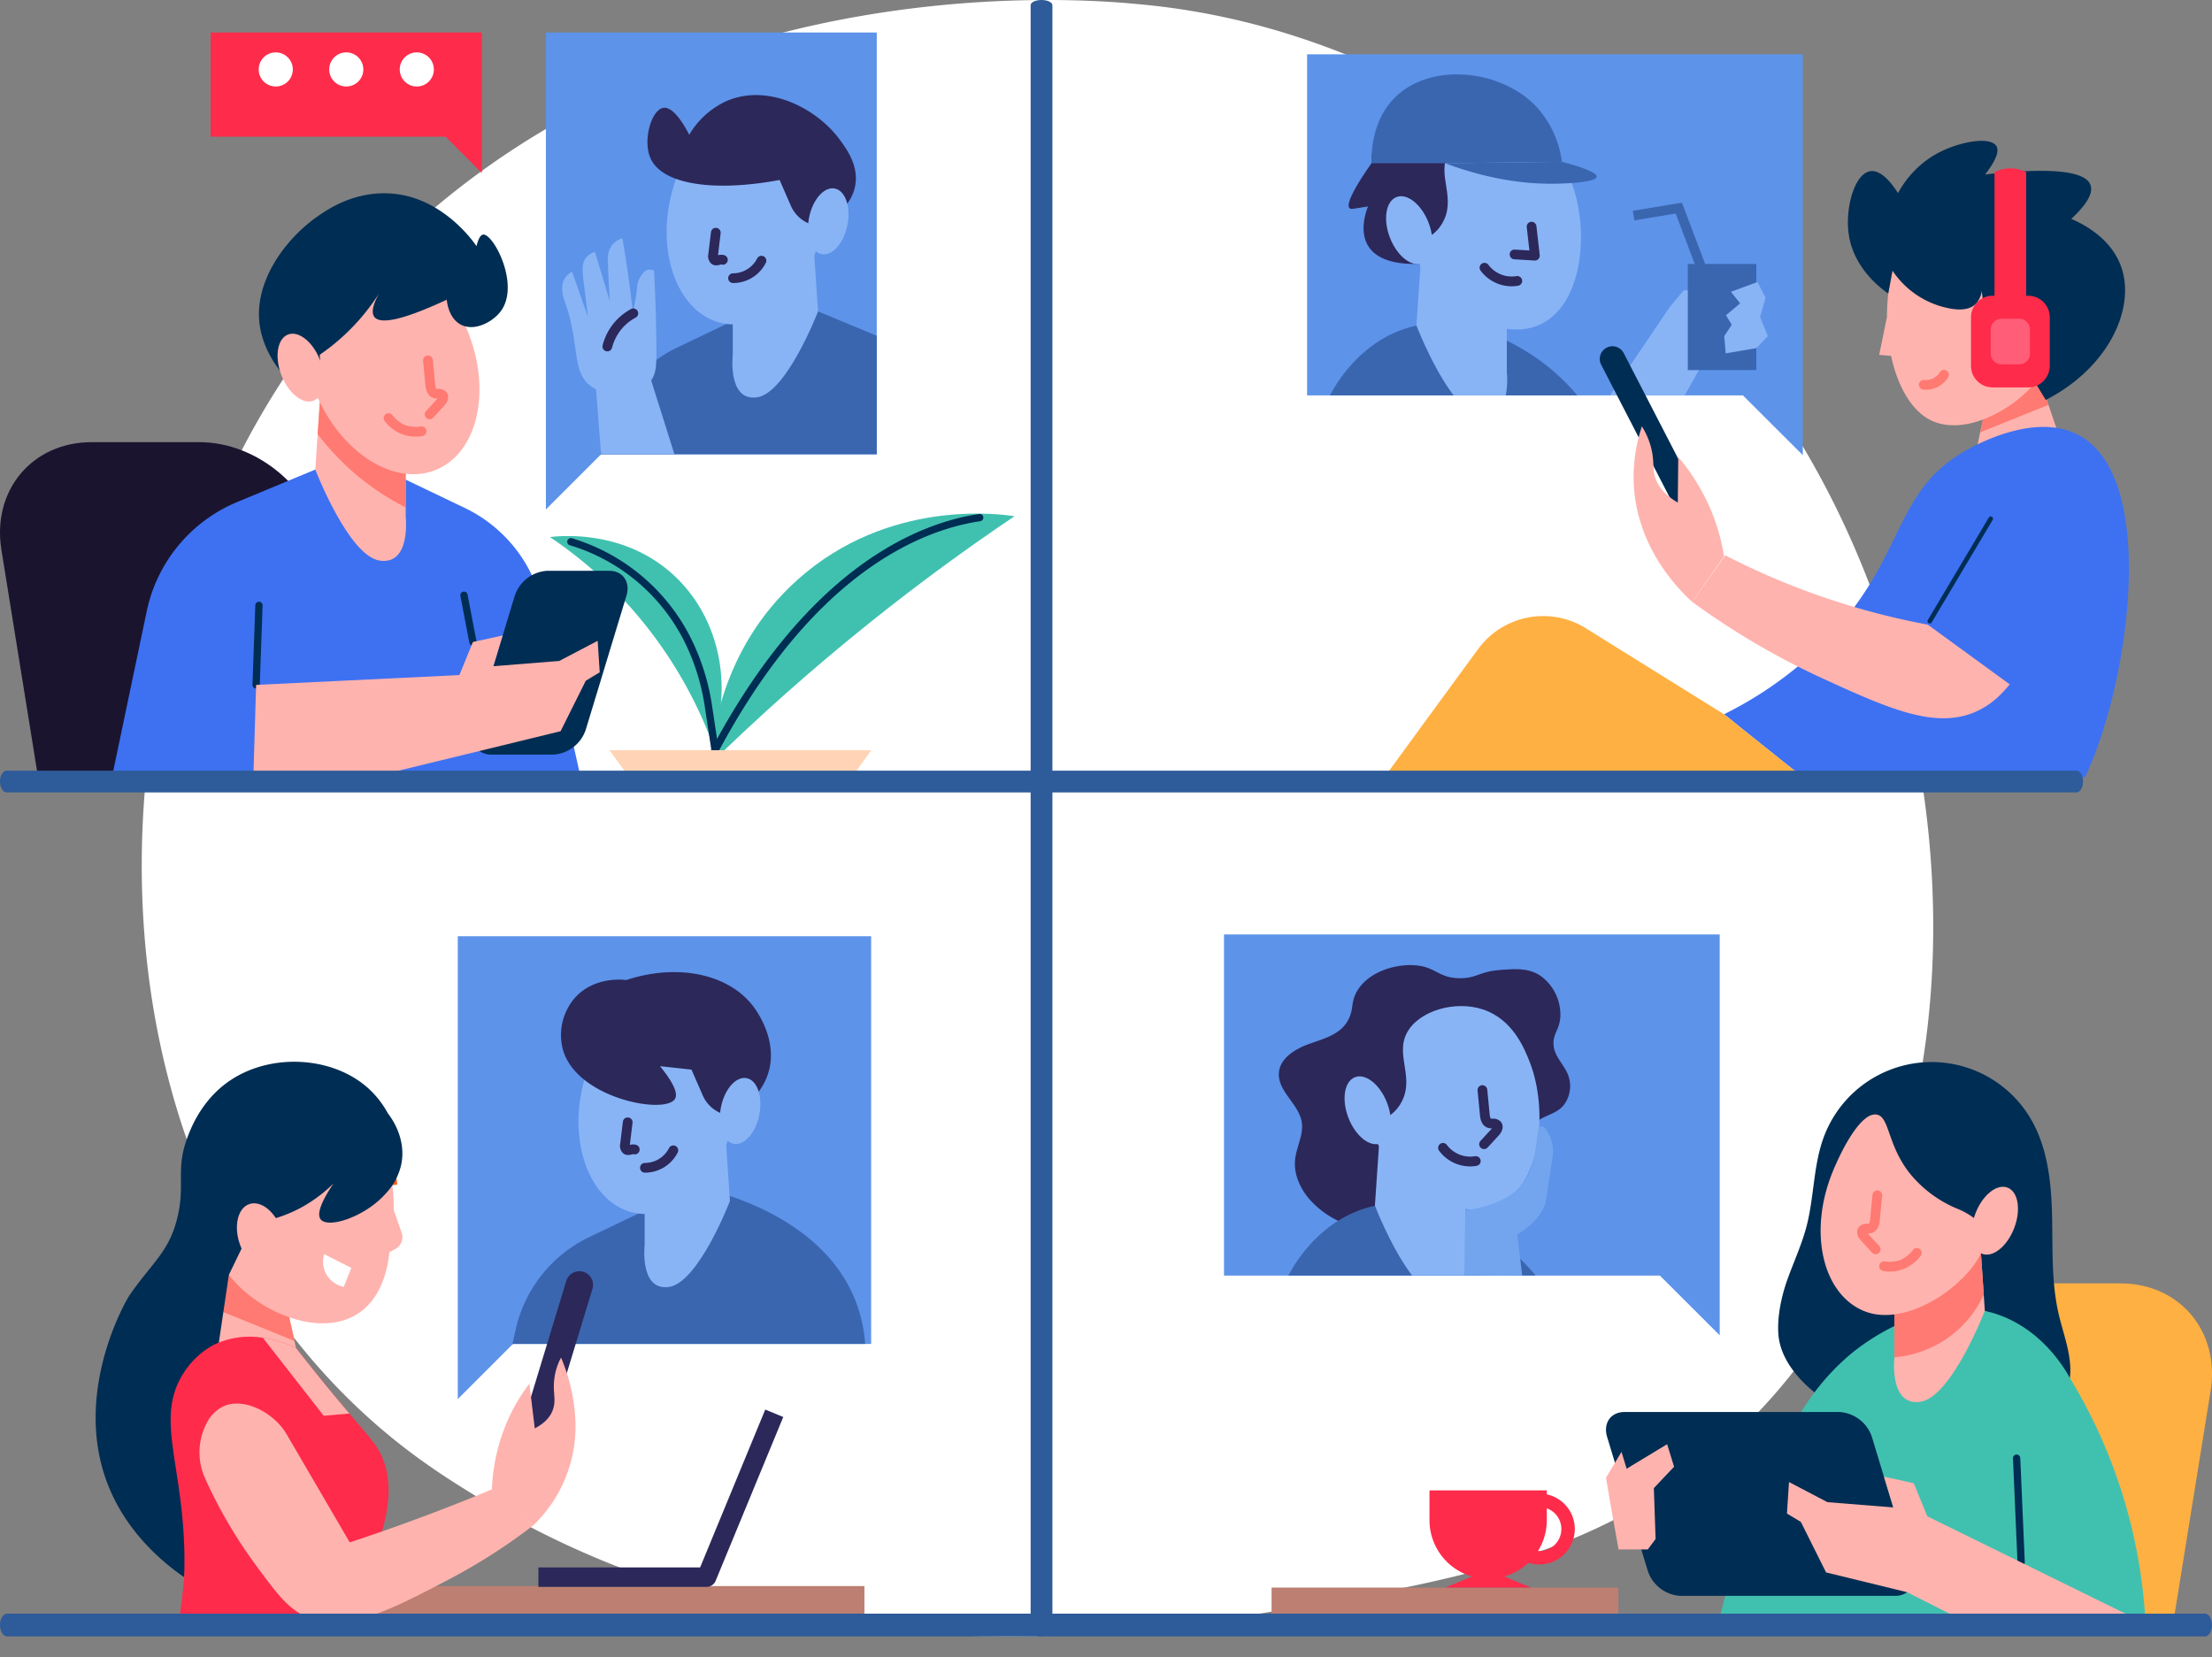
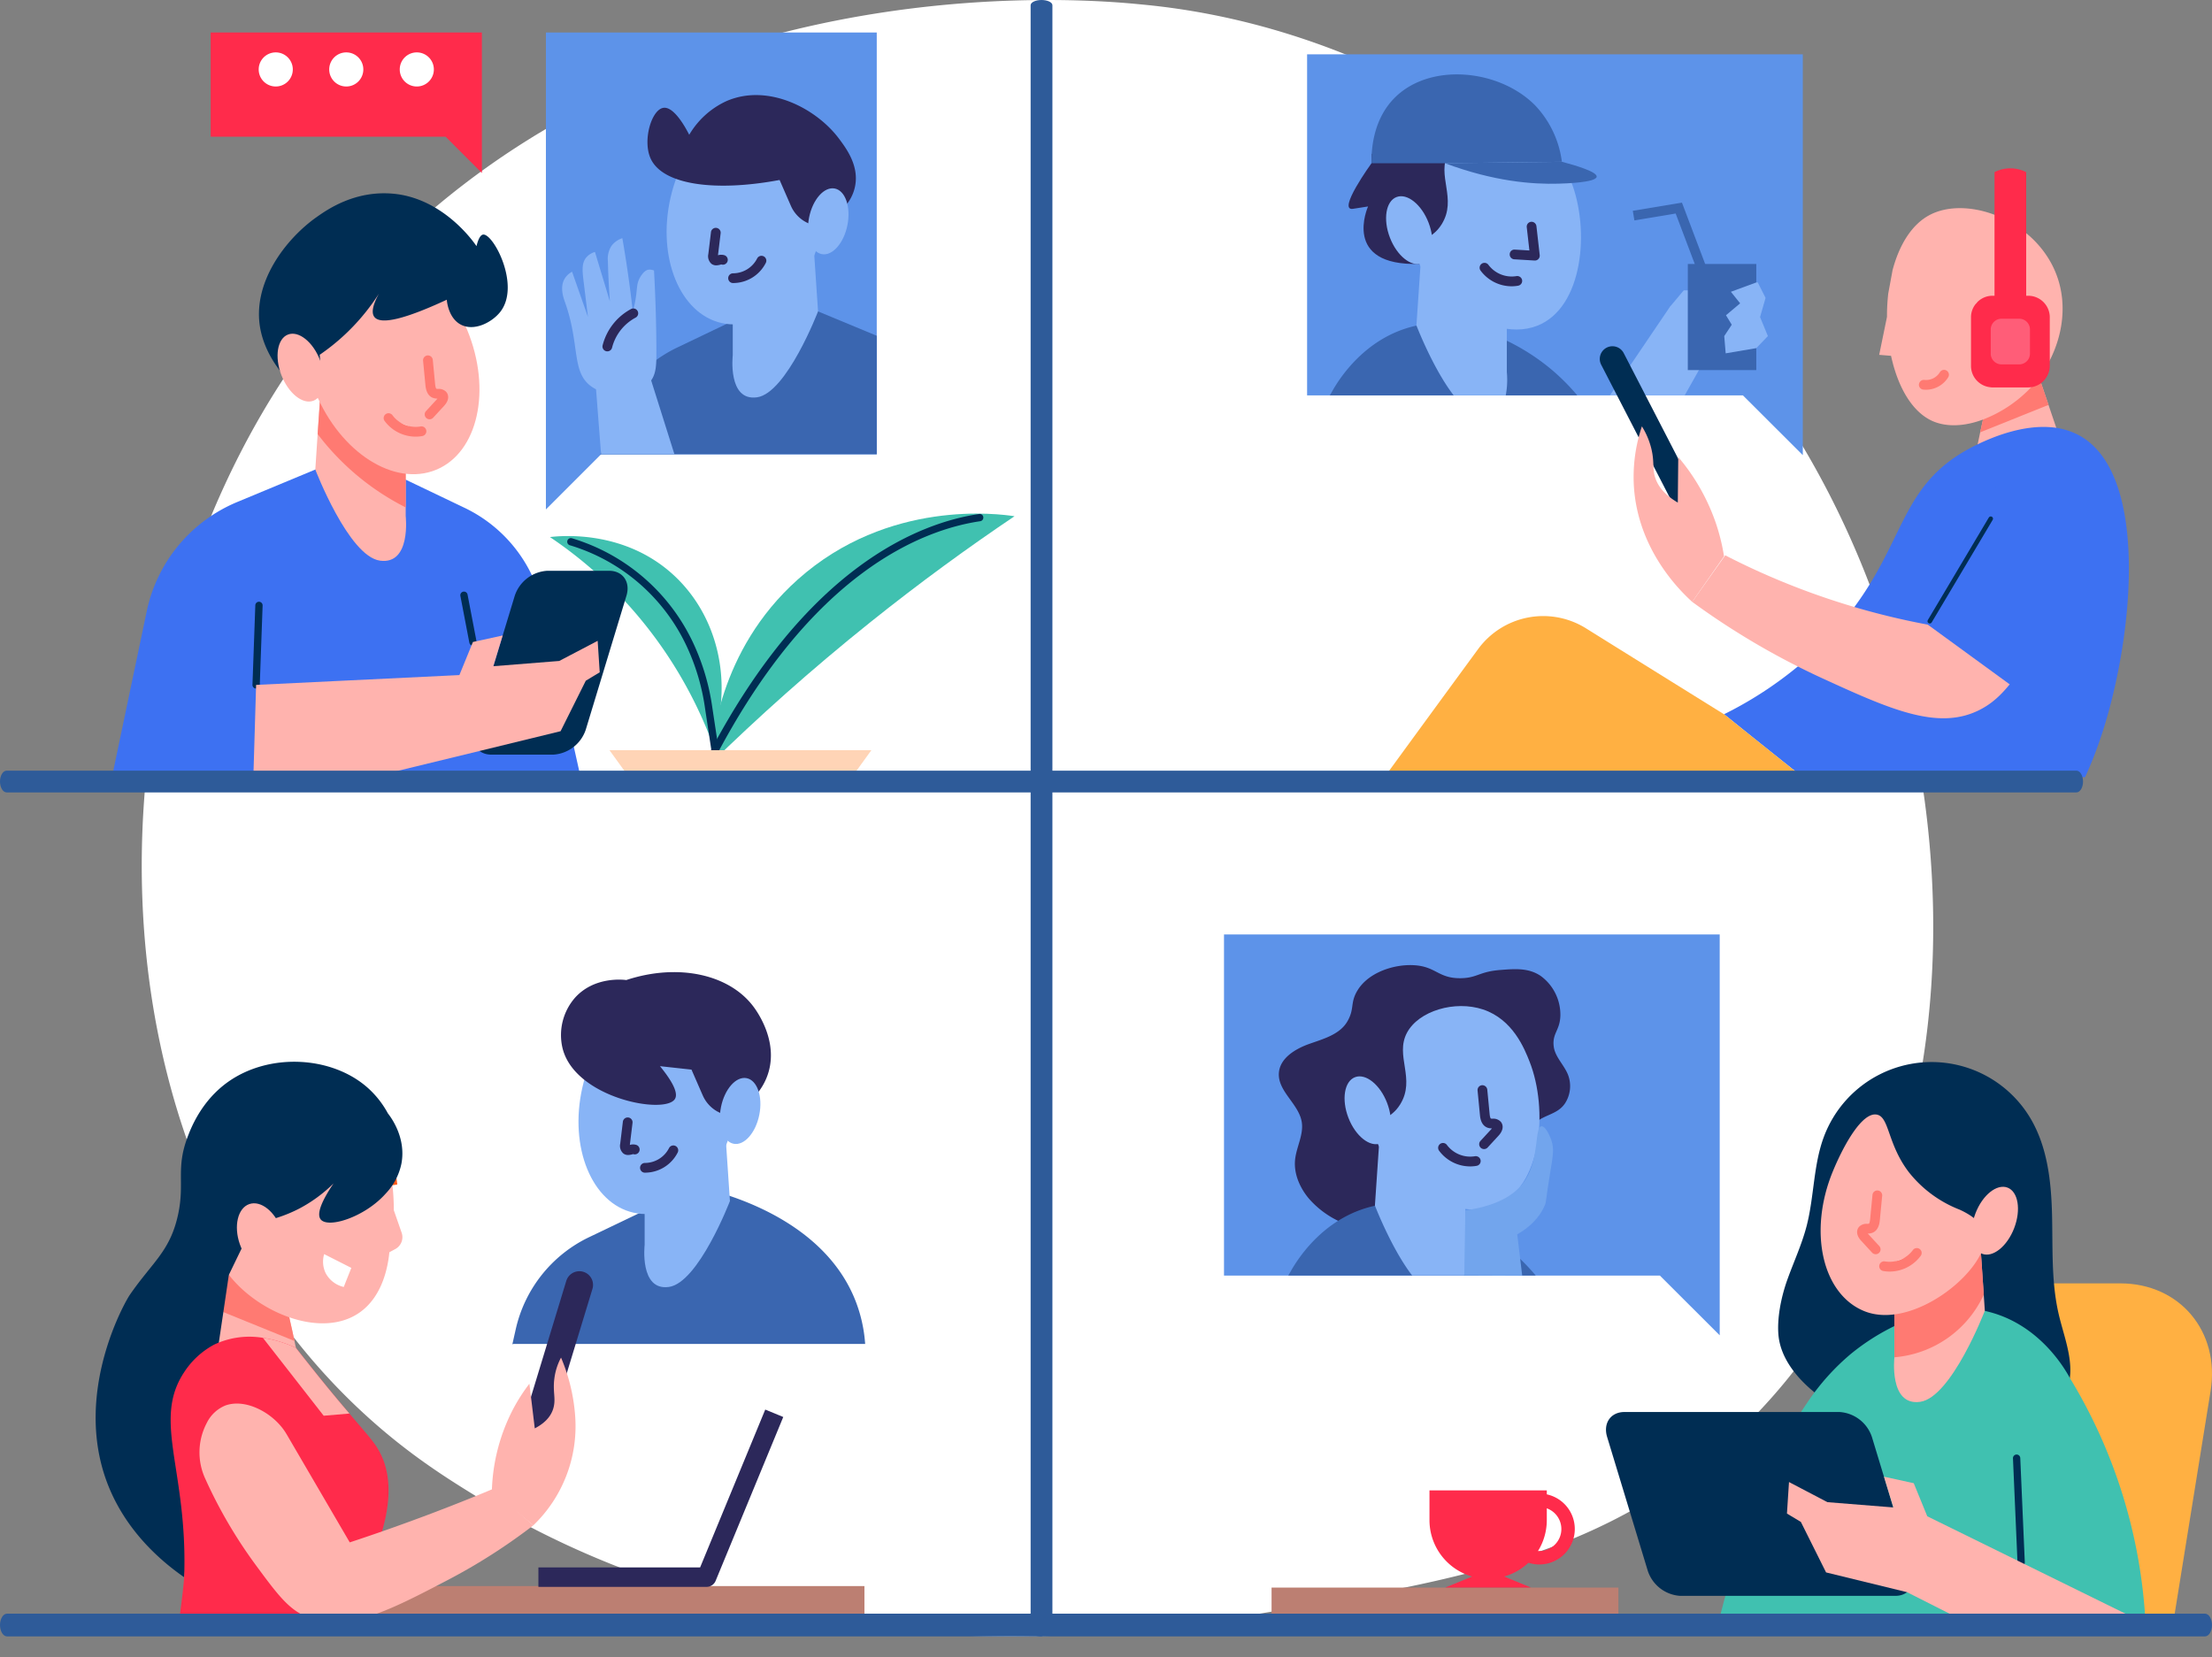
<svg xmlns="http://www.w3.org/2000/svg" width="612.639" height="459" viewBox="0 0 612.639 459">
  <rect x="0" y="0" width="612.639" height="459" fill="#808080" stroke="none" />
  <defs>
    <clipPath id="clip-path">
      <rect id="Rectangle_8968" data-name="Rectangle 8968" width="612.638" height="450" transform="translate(0 9)" fill="none" />
    </clipPath>
    <clipPath id="clip-path-2">
      <rect id="Rectangle_2416" data-name="Rectangle 2416" width="576.921" height="6.03" fill="none" />
    </clipPath>
    <clipPath id="clip-path-3">
      <rect id="Rectangle_2416-2" data-name="Rectangle 2416" width="612.639" height="6.3" fill="none" />
    </clipPath>
    <clipPath id="clip-path-4">
      <rect id="Rectangle_2416-3" data-name="Rectangle 2416" width="453.285" height="6.03" fill="none" />
    </clipPath>
  </defs>
  <g id="Group_53770" data-name="Group 53770" transform="translate(-1237.571 -4782)">
    <path id="Path_77759" data-name="Path 77759" d="M59.7,389.835c12.915,12.24,24.471,19.435,33.318,24.866,86.289,52.974,184.926,37.706,215.422,32.487,49.2-8.42,90.735-14.36,126.419-44,81.086-67.356,77.142-207.865,15.183-294.9-7.346-10.32-69.212-94.636-168.063-106.517-2.418-.29-4.222-.456-5.8-.61C260.883-.333,166.121-8.19,88.853,51.33A219.172,219.172,0,0,0,43.487,98.657c-60.354,85.7-60.545,218.435,16.211,291.178" transform="translate(1276.827 4782.003)" fill="#fff" />
    <g id="Group_53766" data-name="Group 53766" transform="translate(1237.571 4782)">
      <g id="Group_53766-2" data-name="Group 53766" clip-path="url(#clip-path)">
        <path id="Path_77647" data-name="Path 77647" d="M183.159,192.109c5.781-16.869,1.584-35.167-10.629-46.5-13.807-12.817-31.634-10.955-34.353-10.625a118.449,118.449,0,0,1,20.76,17.758,119.938,119.938,0,0,1,24.222,39.371" transform="translate(14.142 13.785)" fill="#40c1b0" />
        <path id="Path_77648" data-name="Path 77648" d="M178.5,198.337c.245-4.98,2.04-31.257,24.175-51.016,25.078-22.386,55.84-18.18,60.04-17.532-12.743,8.578-26.127,18.3-39.867,29.3C206.2,172.415,191.46,185.675,178.5,198.337" transform="translate(18.269 13.208)" fill="#40c1b0" />
        <path id="Path_77649" data-name="Path 77649" d="M178.6,198.035a1.01,1.01,0,0,1-.9-1.476c27.467-53.045,58.976-65,75.313-67.4a.985.985,0,0,1,1.148.852,1.011,1.011,0,0,1-.853,1.148c-15.955,2.348-46.761,14.089-73.813,66.334a1.01,1.01,0,0,1-.9.545" transform="translate(18.175 13.217)" fill="#002d53" />
        <path id="Path_77650" data-name="Path 77650" d="M183.463,194.981a1.012,1.012,0,0,1-1-.861L180.688,182.4a60.725,60.725,0,0,0-4.945-16.913A52.29,52.29,0,0,0,143.249,137.2a1.011,1.011,0,1,1,.579-1.937,54.294,54.294,0,0,1,33.742,29.359,62.8,62.8,0,0,1,5.119,17.477l1.774,11.722a1.014,1.014,0,0,1-.85,1.15.858.858,0,0,1-.15.011" transform="translate(14.587 13.839)" fill="#002d53" />
        <path id="Path_77651" data-name="Path 77651" d="M220.252,195.985h-61.72l-5.4-7.468h72.528Z" transform="translate(15.672 19.293)" fill="#ffd4b6" />
-         <path id="Path_77652" data-name="Path 77652" d="M99.9,203.668H10.5L.389,140.911c-2.652-16.462,8.542-29.807,25-29.807h29.78c16.462,0,31.958,13.345,34.61,29.807Z" transform="translate(0 11.371)" fill="#1b142f" />
        <path id="Path_77653" data-name="Path 77653" d="M228.791,0V125.836H152.439l-.189.188-3.934,3.935-11.158,11.157V0Z" transform="translate(14.037 0)" fill="#5d93e9" />
        <path id="Path_77654" data-name="Path 77654" d="M227.39,85.376V118.2H151.038l-.189.188.944-4.2a37.37,37.37,0,0,1,20.321-25.55L201.437,74.6Z" transform="translate(15.438 7.634)" fill="#3a66b0" />
        <path id="Path_77655" data-name="Path 77655" d="M184.114,71.607V92.268s-1.476,12.79,6.723,11.643,16.9-23.8,16.9-23.8l-1.354-20.1Z" transform="translate(18.832 6.143)" fill="#88b4f6" />
        <path id="Path_77656" data-name="Path 77656" d="M210.374,61.558c-3.72,16.522-16.1,27.807-27.649,25.206s-17.9-18.1-14.178-34.624,16.1-27.808,27.65-25.207,17.9,18.1,14.177,34.625" transform="translate(17.141 2.718)" fill="#88b4f6" />
        <path id="Path_77657" data-name="Path 77657" d="M202.391,54.561l-3.12-7.152c-18,3.359-32.4,1.326-35.716-5.928-2.287-5,.226-13.533,3.513-14.053,3.039-.48,6.4,5.941,7.172,7.466a23.1,23.1,0,0,1,10.393-9.369c11.472-4.915,24.821,2.046,31.106,10.466,2.085,2.793,5.787,7.755,4.318,13.688-1.827,7.372-10.126,10.113-10.853,10.34l-.048-.01a9.375,9.375,0,0,1-6.765-5.448" transform="translate(16.649 2.445)" fill="#2c285a" />
        <path id="Path_77658" data-name="Path 77658" d="M213.928,57.521c-1,5.018-4.187,8.612-7.119,8.027s-4.5-5.125-3.5-10.142,4.187-8.611,7.119-8.028,4.5,5.125,3.5,10.143" transform="translate(20.777 4.843)" fill="#88b4f6" />
        <path id="Path_77659" data-name="Path 77659" d="M184.4,71.828H184.3a1.348,1.348,0,0,1,.017-2.7c.026,0,.057,0,.089,0a7.523,7.523,0,0,0,6.559-4.09,1.346,1.346,0,1,1,2.421,1.178,10.162,10.162,0,0,1-8.98,5.607" transform="translate(18.725 6.579)" fill="#2c285a" />
        <path id="Path_77660" data-name="Path 77660" d="M171.47,116.475H151.149q-.7-9.041-1.4-18.085l13.837-6.93q3.94,12.507,7.883,25.015" transform="translate(15.326 9.36)" fill="#88b4f6" />
        <path id="Path_77661" data-name="Path 77661" d="M167.337,91.089c.013,4-.036,6.556-1.833,8.663-3.25,3.811-10.792,4.5-15.594,1.562-6.356-3.89-3.526-11.458-7.871-23.7-.408-1.151-1.515-4.134-.123-6.517a5.386,5.386,0,0,1,2.071-1.957q2.2,6.265,4.4,12.53c-.455-3.717-.763-6.245-1.143-9.326-.413-3.348-.686-5.526.681-7.16a5.032,5.032,0,0,1,2.4-1.521q2.07,6.855,4.141,13.709c-.217-2.907-.45-6.756-.561-11.157a6.644,6.644,0,0,1,.979-4.2,6.059,6.059,0,0,1,3.028-2.165q.607,3.484,1.154,7.092,1.032,6.8,1.736,13.258a32.57,32.57,0,0,0,.883-4.177c.354-2.479.2-3.477.992-5.06,0,0,1.15-2.263,2.517-2.394a3.212,3.212,0,0,1,.55,0,4.906,4.906,0,0,1,.937.22c.495,8.958.642,16.508.66,22.31" transform="translate(14.455 6.125)" fill="#88b4f6" />
        <path id="Path_77662" data-name="Path 77662" d="M152.719,89.392a1.379,1.379,0,0,1-.324-.04,1.348,1.348,0,0,1-.984-1.631,15.814,15.814,0,0,1,7.852-10.043,1.348,1.348,0,1,1,1.258,2.384,13.079,13.079,0,0,0-6.493,8.306,1.35,1.35,0,0,1-1.309,1.024" transform="translate(15.492 7.934)" fill="#2c285a" />
        <path id="Path_77663" data-name="Path 77663" d="M180.166,67.646a2.19,2.19,0,0,1-1.314-.416,2.794,2.794,0,0,1-.881-2.708l.736-6.1a1.347,1.347,0,0,1,2.674.326l-.737,6.093v.006a3.086,3.086,0,0,1,1.83.008,1.347,1.347,0,1,1-.937,2.527c.015.019-.2.072-.334.106a4.408,4.408,0,0,1-1.037.155m.463-2.348h0Z" transform="translate(18.209 5.858)" fill="#2c285a" />
        <path id="Path_77664" data-name="Path 77664" d="M52.931,0V37.863h65.057L128.044,47.92V0Z" transform="translate(5.417 0)" fill="#ff2b4b" />
        <path id="Path_77665" data-name="Path 77665" d="M74.443,17.89a4.723,4.723,0,1,1-4.724-4.724,4.724,4.724,0,0,1,4.724,4.724" transform="translate(6.652 1.347)" fill="#fff" />
        <path id="Path_77666" data-name="Path 77666" d="M92.162,17.89a4.723,4.723,0,1,1-4.724-4.724,4.724,4.724,0,0,1,4.724,4.724" transform="translate(8.465 1.347)" fill="#fff" />
        <path id="Path_77667" data-name="Path 77667" d="M109.882,17.89a4.723,4.723,0,1,1-4.724-4.724,4.724,4.724,0,0,1,4.724,4.724" transform="translate(10.279 1.347)" fill="#fff" />
        <path id="Path_77668" data-name="Path 77668" d="M157.865,203.359l-10.534-47.28a39.569,39.569,0,0,0-21.542-27.087L94.7,114.119l-31.9,13.266a42.111,42.111,0,0,0-25.043,30.243l-9.587,45.732Z" transform="translate(2.884 11.679)" fill="#3d71f2" />
        <path id="Path_77669" data-name="Path 77669" d="M64.442,175.248h-.036a1.013,1.013,0,0,1-.974-1.047l.789-22.019a1.012,1.012,0,0,1,1.011-.973h.037a1.013,1.013,0,0,1,.973,1.047l-.789,22.019a1.012,1.012,0,0,1-1.011.973" transform="translate(6.492 15.475)" fill="#002d53" />
        <path id="Path_77670" data-name="Path 77670" d="M119.145,163.625a1.011,1.011,0,0,1-.992-.821l-2.479-12.936a1.01,1.01,0,1,1,1.984-.379l2.479,12.936a1.008,1.008,0,0,1-.8,1.182.922.922,0,0,1-.19.019" transform="translate(11.837 15.215)" fill="#002d53" />
        <path id="Path_77671" data-name="Path 77671" d="M141.063,194.356H123.955c-3.817,0-5.971-3.094-4.813-6.911l11.268-37.108a10.121,10.121,0,0,1,9.009-6.911h17.108c3.817,0,5.971,3.094,4.813,6.911l-11.268,37.108a10.12,10.12,0,0,1-9.009,6.911" transform="translate(12.161 14.679)" fill="#002d53" />
        <path id="Path_77672" data-name="Path 77672" d="M159.583,169.894l-3.854,2.318L148.749,186.2l-22.423,5.471L97.4,198.7H63.662l.757-25.325q28.136-1.374,56.3-2.722l3.746-9.164,8.247-1.806-2.587,8.517,18.246-1.456,10.646-5.578Z" transform="translate(6.515 16.342)" fill="#ffb3ae" />
        <path id="Path_77673" data-name="Path 77673" d="M97.119,145.2c-8.678-1.213-17.9-25.226-17.9-25.226l.647-9.837.782-11.481,23.609,12.289V132.86s1.563,13.557-7.142,12.344" transform="translate(8.108 10.097)" fill="#ffb3ae" />
        <path id="Path_77674" data-name="Path 77674" d="M104.2,110.949v19.51a70.433,70.433,0,0,1-24.39-20.318q.39-5.741.782-11.482Z" transform="translate(8.168 10.097)" fill="#ff7a72" />
        <path id="Path_77675" data-name="Path 77675" d="M79.59,102.374c6.859,16.592,21.822,26.156,33.421,21.362S128.454,101.6,121.6,85.011,99.775,58.855,88.175,63.649,72.731,85.782,79.59,102.374" transform="translate(7.797 6.387)" fill="#ffb3ae" />
        <path id="Path_77676" data-name="Path 77676" d="M81.892,93.3a58.771,58.771,0,0,0,6.756-5.392A59.556,59.556,0,0,0,99.908,73.693q-4.55,6.96-2.882,9.126,2.583,3.352,20.055-4.768c.056.634.509,5.043,3.8,6.849,3.768,2.068,8.8-.62,11.048-3.522,5.646-7.3-1.947-21.675-4.768-21.37-.819.089-1.412,1.435-1.85,3.2,0,0-8.588-13.236-23.122-14.529-10.614-.944-18.239,4.427-21.159,6.486-8.55,6.029-18.1,18.352-15.545,31.174,2,10.062,11.118,18.731,14.57,17.291,2.2-.916,2.211-5.979,1.837-10.331" transform="translate(6.659 4.971)" fill="#002d53" />
        <path id="Path_77677" data-name="Path 77677" d="M70.794,95.312c1.947,5.062,5.923,8.244,8.882,7.107s3.779-6.163,1.832-11.226-5.923-8.244-8.882-7.107-3.779,6.164-1.832,11.226" transform="translate(7.137 8.582)" fill="#ffb3ae" />
        <path id="Path_77678" data-name="Path 77678" d="M97.618,105.057a9.372,9.372,0,0,0,9.084,3.651" transform="translate(9.991 10.752)" fill="#fff" />
        <path id="Path_77679" data-name="Path 77679" d="M105.257,110.324a10.242,10.242,0,0,0,1.813-.162,1.349,1.349,0,1,0-.484-2.653,8.049,8.049,0,0,1-7.752-3.114,1.346,1.346,0,0,0-2.184,1.575,10.719,10.719,0,0,0,8.606,4.354" transform="translate(9.865 10.627)" fill="#ff7a72" />
        <path id="Path_77680" data-name="Path 77680" d="M108.1,107a1.352,1.352,0,0,0,.991-.434l3.027-3.289c1.484-1.6,1.292-3.029.615-3.835a2.814,2.814,0,0,0-2.258-.855,2.7,2.7,0,0,1-.5-.04c-.008-.006-.237-.176-.345-1.3l-.647-6.717a1.365,1.365,0,0,0-1.472-1.214,1.352,1.352,0,0,0-1.214,1.472l.648,6.717c.071.719.281,2.9,2.1,3.572a3.846,3.846,0,0,0,1.236.2c-.042.055-.093.114-.149.174l-3.03,3.289A1.348,1.348,0,0,0,108.1,107" transform="translate(10.879 9.141)" fill="#ff7a72" />
        <path id="Path_77681" data-name="Path 77681" d="M465.138,406.888h89.393l10.114-62.756c2.652-16.462-8.542-29.807-25-29.807h-29.78c-16.462,0-31.958,13.345-34.61,29.807Z" transform="translate(47.604 41.169)" fill="#ffb042" />
        <path id="Path_77682" data-name="Path 77682" d="M522.314,355.646c4.124-2.646,5.647-8.064,5.323-12.953s-2.128-9.541-3.22-14.317c-2.049-8.965-1.575-18.283-1.807-27.478s-1.288-18.713-5.988-26.619a31.84,31.84,0,0,0-57.179,5.082c-2.969,7.907-2.689,16.656-4.818,24.829-1.315,5.051-3.532,9.814-5.295,14.726-1.864,5.194-2.874,10.875-2.5,15.318,1.161,13.743,20.575,24.868,35.781,28.044,18.711,3.908,34.147-3.575,39.7-6.632" transform="translate(45.723 35.478)" fill="#002d53" />
        <path id="Path_77683" data-name="Path 77683" d="M432.072,406.247c2.114-8.437,10.149-38.971,24.187-59.426a63.822,63.822,0,0,1,12.248-13.689,61.911,61.911,0,0,1,23.056-11.769,32.929,32.929,0,0,1,14.111-.014c14.78,3.293,22.039,16.081,23.373,18.536a145.052,145.052,0,0,1,20.874,66.362Z" transform="translate(44.22 41.81)" fill="#40c1b0" />
        <path id="Path_77684" data-name="Path 77684" d="M508.021,388.23a1.011,1.011,0,0,1-1.011-.966l-1.256-28.873a1.013,1.013,0,0,1,.966-1.055h.045a1.011,1.011,0,0,1,1.011.966l1.256,28.873a1.014,1.014,0,0,1-.966,1.055Z" transform="translate(51.761 45.571)" fill="#002d53" />
        <path id="Path_77685" data-name="Path 77685" d="M424.094,397.577H483.6c3.816,0,5.971-3.094,4.812-6.911L477.15,353.559a10.122,10.122,0,0,0-9.011-6.911H408.628c-3.816,0-5.971,3.094-4.812,6.911l11.268,37.108a10.119,10.119,0,0,0,9.009,6.911" transform="translate(41.296 44.477)" fill="#002d53" />
        <path id="Path_77686" data-name="Path 77686" d="M448.969,373.115l3.854,2.318,6.98,13.988,22.424,5.471,13.89,7.024h48.774L487.832,373.87l-3.746-9.164-8.248-1.806,2.588,8.517-18.246-1.456-10.646-5.578Z" transform="translate(45.949 46.141)" fill="#ffb3ae" />
-         <path id="Path_77687" data-name="Path 77687" d="M405.227,382.274,403.5,372.187l4.3-7.166,1.419,4.673,11.217-6.793,1.921,6.244-5.6,5.924.481,14.089-2.152,2.885h-8.094Z" transform="translate(41.296 37.141)" fill="#ffb3ae" />
        <path id="Path_77688" data-name="Path 77688" d="M444.819,234.807V345.845L428.244,329.3H307.529V234.807Z" transform="translate(31.474 24.031)" fill="#5d93e9" />
        <path id="Path_77689" data-name="Path 77689" d="M400.548,280.836a8.748,8.748,0,0,0,.831-7.985c-1.1-2.747-3.619-4.936-3.951-7.877-.409-3.641,1.765-4.366,1.854-8.548a13.3,13.3,0,0,0-5.415-10.887c-3.342-2.282-7.063-2-11.168-1.681-5.926.455-6.394,2.2-10.926,2.282-6.344.118-6.876-3.267-13.089-3.6-5.568-.3-12.528,2.02-15.546,6.912-2.183,3.539-.766,5.059-2.852,8.659s-6.551,4.821-10.468,6.2-8.216,3.944-8.5,8.085c-.353,5.077,5.538,8.573,6.338,13.6.558,3.509-1.489,6.889-1.849,10.423-.389,3.826,1.258,7.638,3.692,10.616a25.32,25.32,0,0,0,16.619,8.682A29.894,29.894,0,0,0,364.321,312a59.307,59.307,0,0,0,8.424-6.24c3.087-2.582,6.175-5.164,9.163-7.861,3.807-3.435,6.671-7.231,9.924-11.124,2.384-2.854,6.519-2.656,8.715-5.938" transform="translate(32.883 24.819)" fill="#2c285a" />
        <path id="Path_77690" data-name="Path 77690" d="M392.23,322.386H323.666c.162-.242.3-.513.457-.755,1.348-2.453,8.6-15.254,23.367-18.543a.6.6,0,0,1,.215-.026,32.926,32.926,0,0,1,13.907.054,64.178,64.178,0,0,1,11.1,4.124,59.838,59.838,0,0,1,11.939,7.627,59.219,59.219,0,0,1,7.573,7.519" transform="translate(33.125 30.943)" fill="#3a66b0" />
        <path id="Path_77691" data-name="Path 77691" d="M370.191,324.3H355.772c-5.526-7.17-9.945-18.408-10.3-19.324a.082.082,0,0,1-.028-.054l1.079-15.9.323-4.851.026-.539.216.108,23.394,12.182V317.8a23.173,23.173,0,0,1-.3,6.5" transform="translate(35.354 29.028)" fill="#88b4f6" />
        <path id="Path_77692" data-name="Path 77692" d="M345.511,286.781c-1.422,7.768,18.754,27.143,33.422,21.362,12.757-5.029,14.588-26.678,9.341-39.962-1.393-3.531-4.619-11.7-12.9-14.438-7.783-2.576-17.787.373-21.038,6.433-3.45,6.433,2.527,12.79-1.914,19.9-2.733,4.375-6.376,3.806-6.907,6.706" transform="translate(35.353 25.873)" fill="#88b4f6" />
        <path id="Path_77693" data-name="Path 77693" d="M338.876,281.927c1.947,5.062,5.923,8.244,8.882,7.107s3.779-6.163,1.832-11.226-5.923-8.244-8.882-7.107-3.779,6.164-1.832,11.226" transform="translate(34.574 27.681)" fill="#88b4f6" />
        <path id="Path_77694" data-name="Path 77694" d="M370.185,293.7a10.718,10.718,0,0,1-8.6-4.355,1.346,1.346,0,1,1,2.185-1.574,8.062,8.062,0,0,0,7.748,3.113,1.365,1.365,0,0,1,1.569,1.085A1.348,1.348,0,0,1,372,293.54a10.227,10.227,0,0,1-1.813.163" transform="translate(36.979 29.394)" fill="#2c285a" />
        <path id="Path_77695" data-name="Path 77695" d="M373.034,290.383a1.347,1.347,0,0,1-.992-2.261l3.027-3.285c.06-.063.11-.123.154-.179a3.9,3.9,0,0,1-1.237-.2c-1.832-.674-2.034-2.858-2.1-3.575l-.648-6.713a1.352,1.352,0,0,1,1.214-1.472,1.376,1.376,0,0,1,1.472,1.214l.647,6.717c.1,1.123.342,1.3.345,1.3a2.689,2.689,0,0,0,.495.04,2.8,2.8,0,0,1,2.258.858c.677.8.871,2.227-.616,3.837l-3.024,3.285a1.353,1.353,0,0,1-.992.434" transform="translate(37.993 27.909)" fill="#2c285a" />
        <path id="Path_77696" data-name="Path 77696" d="M367.894,324.364q.147-9.033.3-18.067c10.014-1.407,14.453-5.082,16.613-8.431,3.956-6.136,2.5-14.574,4.455-14.844,1.045-.144,2.249,2.4,2.722,3.762.882,2.532.457,4.474-.32,9.206-1.335,8.118-.971,7.776-1.514,9.026-.744,1.711-2.62,5.1-7.587,7.931l1.382,11.488-16.048-.071" transform="translate(37.652 28.965)" fill="#72a5ed" />
        <rect id="Rectangle_8965" data-name="Rectangle 8965" width="96.064" height="8.297" transform="translate(352.175 439.761)" fill="#bc7f72" />
        <path id="Path_77697" data-name="Path 77697" d="M388,388.862a9.818,9.818,0,1,1,9.82-9.821,9.833,9.833,0,0,1-9.82,9.821m0-15.913a6.095,6.095,0,1,0,6.1,6.093,6.1,6.1,0,0,0-6.1-6.093" transform="translate(38.338 44.495)" fill="#ff2b4b" />
        <path id="Path_77698" data-name="Path 77698" d="M375.733,392.9h0a16.246,16.246,0,0,1-16.246-16.246V368.43H391.98v8.224A16.246,16.246,0,0,1,375.733,392.9" transform="translate(36.424 44.414)" fill="#ff2b4b" />
        <path id="Path_77699" data-name="Path 77699" d="M375.33,388.407l-11.9,4.9h23.8Z" transform="translate(36.828 46.458)" fill="#ff2b4b" />
        <path id="Path_77700" data-name="Path 77700" d="M475.977,314.169v21.9s-1.564,13.56,7.128,12.343,17.914-25.226,17.914-25.226l-1.435-21.306Z" transform="translate(48.702 39.896)" fill="#ffb3ae" />
        <path id="Path_77701" data-name="Path 77701" d="M475.967,314.169v21.9a29.9,29.9,0,0,0,24.742-17.329q-.567-8.43-1.135-16.86Z" transform="translate(48.712 39.896)" fill="#ff7a72" />
        <path id="Path_77702" data-name="Path 77702" d="M502.839,304.956c1.693,9.245-19.518,27.109-33.422,21.362-11.6-4.794-15.443-22.133-8.584-38.725,3.163-7.651,8.186-16.405,12.146-15.675,3.523.649,2.9,8.1,8.864,15.927a33.3,33.3,0,0,0,14.089,10.406c3.548,1.63,6.375,3.8,6.907,6.706" transform="translate(46.815 36.825)" fill="#ffb3ae" />
        <path id="Path_77703" data-name="Path 77703" d="M507.15,301.511c-1.947,5.062-5.923,8.244-8.882,7.107s-3.779-6.163-1.832-11.226,5.923-8.244,8.88-7.107,3.78,6.164,1.833,11.226" transform="translate(50.699 38.685)" fill="#ffb3ae" />
        <path id="Path_77704" data-name="Path 77704" d="M482.423,306.694a9.369,9.369,0,0,1-9.084,3.651" transform="translate(48.443 40.388)" fill="#fff" />
        <path id="Path_77705" data-name="Path 77705" d="M475.035,311.961a10.243,10.243,0,0,1-1.813-.163,1.349,1.349,0,0,1,.484-2.653,8.05,8.05,0,0,0,7.752-3.113,1.346,1.346,0,1,1,2.184,1.573,10.718,10.718,0,0,1-8.606,4.356" transform="translate(48.318 40.263)" fill="#ff7a72" />
        <path id="Path_77706" data-name="Path 77706" d="M471.74,308.641a1.353,1.353,0,0,1-.992-.434l-3.027-3.289c-1.485-1.6-1.292-3.029-.616-3.835a2.817,2.817,0,0,1,2.259-.855,2.7,2.7,0,0,0,.5-.04c.008-.005.237-.176.345-1.3l.647-6.717a1.349,1.349,0,0,1,2.685.258l-.648,6.717c-.071.719-.281,2.9-2.1,3.572a3.862,3.862,0,0,1-1.237.2,1.967,1.967,0,0,0,.15.174l3.029,3.289a1.348,1.348,0,0,1-.992,2.261" transform="translate(47.753 38.777)" fill="#ff7a72" />
        <rect id="Rectangle_8966" data-name="Rectangle 8966" width="139.612" height="10.655" transform="translate(99.804 439.344)" fill="#bc7f72" />
        <path id="Path_77707" data-name="Path 77707" d="M181.864,403.317H135.273v-5.39h44.788L198.1,354.2l4.986,2.058-18.732,45.388a2.7,2.7,0,0,1-2.492,1.666" transform="translate(13.844 36.251)" fill="#2c285a" />
-         <path id="Path_77708" data-name="Path 77708" d="M229.5,235.264V348.188H130.3l-.189.19-3.934,3.934L115.018,363.47V235.264Z" transform="translate(11.771 24.078)" fill="#5d93e9" />
        <path id="Path_77709" data-name="Path 77709" d="M223.8,329.888a40.469,40.469,0,0,1,2.641,11.865H128.9l-.189.188.944-4.2a37.365,37.365,0,0,1,20.321-25.55L179.3,298.145c4.667.939,35.052,7.508,44.5,31.743" transform="translate(13.173 30.513)" fill="#3a66b0" />
        <path id="Path_77710" data-name="Path 77710" d="M161.975,295.158v20.661s-1.476,12.79,6.723,11.643,16.9-23.8,16.9-23.8l-1.353-20.1Z" transform="translate(16.566 29.022)" fill="#88b4f6" />
        <path id="Path_77711" data-name="Path 77711" d="M188.234,285.109c-3.72,16.522-16.1,27.808-27.649,25.206s-17.9-18.1-14.178-34.624,16.1-27.808,27.65-25.207,17.9,18.1,14.177,34.625" transform="translate(14.875 25.597)" fill="#88b4f6" />
        <path id="Path_77712" data-name="Path 77712" d="M180.21,278.436l-3.12-7.152-8.724-.954c4.3,5.275,4.929,7.865,4.111,9.125-2.841,4.376-27.7-.3-31.1-14.1a15.717,15.717,0,0,1,3.513-14.053c5.371-5.878,13.342-4.936,14.14-4.828,14.326-4.726,28.492-1.619,35.223,7.365,1.194,1.593,7.414,10.391,3.626,19.714-2.786,6.855-9.23,9.682-10.854,10.34l-.047-.009a9.381,9.381,0,0,1-6.765-5.449" transform="translate(14.426 25)" fill="#2c285a" />
        <path id="Path_77713" data-name="Path 77713" d="M191.789,281.072c-1,5.018-4.187,8.612-7.12,8.027s-4.5-5.125-3.5-10.142,4.187-8.612,7.12-8.028,4.5,5.125,3.5,10.143" transform="translate(18.511 27.722)" fill="#88b4f6" />
        <path id="Path_77714" data-name="Path 77714" d="M162.262,295.378h-.106a1.348,1.348,0,0,1,.017-2.7h.089a7.526,7.526,0,0,0,6.561-4.093,1.348,1.348,0,0,1,2.422,1.185,10.173,10.173,0,0,1-8.983,5.6" transform="translate(16.459 29.459)" fill="#2c285a" />
        <path id="Path_77715" data-name="Path 77715" d="M158.027,291.2a2.179,2.179,0,0,1-1.318-.419,2.8,2.8,0,0,1-.879-2.705l.736-6.094a1.347,1.347,0,0,1,2.675.322L158.5,288.4v.009a2.991,2.991,0,0,1,1.83.008,1.347,1.347,0,0,1-.937,2.527,1.2,1.2,0,0,1-.334.1,4.314,4.314,0,0,1-1.035.153m.462-2.348h0Z" transform="translate(15.944 28.737)" fill="#2c285a" />
        <path id="Path_77716" data-name="Path 77716" d="M81.337,361.357c-1.347-.108-2.749-.242-4.1-.377-9.056-.809-18.112-1.645-27.167-2.453l3.019-14.1,1.94-9,1.078-5.012.836-3.935.916-4.258.4-1.886,2.183.377,12.587,2.264.107.485c.7,3.208,1.375,6.441,2.076,9.649.431,1.86.836,3.692,1.213,5.551.136.647.27,1.267.4,1.914,1.509,6.927,2.992,13.88,4.5,20.779" transform="translate(5.125 32.785)" fill="#ffb3ae" />
        <path id="Path_77717" data-name="Path 77717" d="M75.872,338.664l-20.321-8.248.834-3.934.917-4.258.4-1.886,2.184.377,12.585,2.264.108.485c.7,3.207,1.375,6.441,2.076,9.648.431,1.86.836,3.693,1.213,5.553" transform="translate(5.685 32.785)" fill="#ff7a72" />
        <path id="Path_77718" data-name="Path 77718" d="M98.716,298.4a42.961,42.961,0,0,0-1.262-6.786Z" transform="translate(9.974 29.845)" fill="#fff" />
        <path id="Path_77719" data-name="Path 77719" d="M97.514,298.683,96.253,291.9l2.625-.605a44.327,44.327,0,0,1,1.3,7Z" transform="translate(9.851 29.812)" fill="#ff5a19" />
        <path id="Path_77720" data-name="Path 77720" d="M103.816,307.12v-.063a62.576,62.576,0,0,0-.379-6.913l-1.262-6.786V293.3c-1.957-7.575-5.712-13.888-11.331-16.76-5.209-2.651-12.373-2.525-19.191.063a32.233,32.233,0,0,0-9.469,5.492,30.182,30.182,0,0,0-6.849,7.923c-5.934,9.943-4.672,21.3-.19,30.112a28.936,28.936,0,0,0,3,4.892c8.005,10.42,25.62,17.849,36.189,10.446,6.42-4.5,7.872-12.807,8.253-16.7l1.646-.888a3.741,3.741,0,0,0,1.756-4.521q-1.086-3.119-2.172-6.238" transform="translate(5.253 28.104)" fill="#ffb3ae" />
        <path id="Path_77721" data-name="Path 77721" d="M96.464,292c-1.849,2.172-12.806,15.183-10.086,18.492,2.093,2.548,12.257-.691,18.011-7.2a16.924,16.924,0,0,0,4.337-8.3c1.335-7.183-2.917-12.827-3.761-13.9a26.091,26.091,0,0,0-5.739-7.219c-9.96-8.692-27.056-9.556-38.424-1.561-7.484,5.264-10.413,12.908-11.408,15.61-3.13,8.5-.7,12.463-2.478,20.95-2.18,10.4-7.1,13.311-13.429,22.508-1.257,1.825-14.617,25.128-7.258,49.134,4.555,14.858,15.312,24.206,22.3,29.06q6.2-41.877,12.4-83.753l6.948-14.362a38.965,38.965,0,0,0,12.729-4.083A40.016,40.016,0,0,0,96.464,292" transform="translate(2.459 27.305)" fill="#002d53" />
        <path id="Path_77722" data-name="Path 77722" d="M60.318,313.651c1.733,5.009,5.722,8.175,8.909,7.072s4.366-6.057,2.632-11.065-5.721-8.175-8.909-7.072-4.365,6.057-2.632,11.065" transform="translate(6.091 30.945)" fill="#ffb3ae" />
        <path id="Path_77723" data-name="Path 77723" d="M86.9,324.239a7.556,7.556,0,0,1-5.044-3.9,7.338,7.338,0,0,1-.384-5.2L89,318.955q-1.053,2.641-2.1,5.284" transform="translate(8.306 32.252)" fill="#fff" />
        <path id="Path_77724" data-name="Path 77724" d="M132.839,370.223h0a3.788,3.788,0,0,0,4.728-2.522l13.2-43.372a3.789,3.789,0,0,0-7.25-2.207l-13.2,43.373a3.79,3.79,0,0,0,2.522,4.728" transform="translate(13.32 32.692)" fill="#2c285a" />
        <path id="Path_77725" data-name="Path 77725" d="M96.932,401.337c.593,4.771,1.213,9.541,1.806,14.284H45.078c.97-7.3,1.483-11.508,1.563-13.773.89-29.188-8.894-42.771,0-56.165a22.625,22.625,0,0,1,8.274-7.6,22.8,22.8,0,0,1,13.5-1.886,33.032,33.032,0,0,1,9.136,2.776c1.106,1.4,2.8,3.531,4.851,6.118,4.285,5.363,7.519,9.218,9.972,12.074,5.066,5.983,6.954,7.924,8.436,10.753,3.072,5.821,4.527,15.767-3.881,33.42" transform="translate(4.388 34.379)" fill="#ff2b4b" />
        <path id="Path_77726" data-name="Path 77726" d="M135.054,387.614a38.07,38.07,0,0,0,11.607-30.126,50.506,50.506,0,0,0-3.923-16.346,16.718,16.718,0,0,0-1.843,5.753c-.476,3.576.387,5.374-.175,7.85-.4,1.783-1.592,4.111-5.257,6q-.744-6.182-1.486-12.368a49.515,49.515,0,0,0-4.309,6.648,52.091,52.091,0,0,0-6.087,23.063l11.474,9.521" transform="translate(12.648 34.914)" fill="#ffb3ae" />
        <path id="Path_77727" data-name="Path 77727" d="M74.209,361.115l17.528,30.029q10.45-3.439,21.509-7.587,9.3-3.5,17.932-7.124l11.394,10a161.794,161.794,0,0,1-23.682,15.136c-16.045,8.39-28.046,14.667-38.946,10.246-5.093-2.065-8.215-6.207-14.25-14.41A131.607,131.607,0,0,1,51.76,373.6a17.445,17.445,0,0,1,.389-15.555,9.913,9.913,0,0,1,5.152-4.822c5.824-2.092,13.65,2.316,16.908,7.9" transform="translate(5.13 36.095)" fill="#ffb3ae" />
        <path id="Path_77728" data-name="Path 77728" d="M90.018,357.145l-7.127.611L66.048,336.171a33.06,33.06,0,0,1,9.135,2.764c1.1,1.4,2.792,3.55,4.858,6.138,4.276,5.353,7.5,9.192,9.977,12.073" transform="translate(6.76 34.405)" fill="#ffb3ae" />
        <path id="Path_77729" data-name="Path 77729" d="M465.7,13.644V124.682L449.12,108.134H328.406V13.644Z" transform="translate(33.61 1.396)" fill="#5d93e9" />
        <path id="Path_77730" data-name="Path 77730" d="M430.381,75.8l-8.27-21.866-11.432,1.906-.443-2.659,13.613-2.269L432.9,74.85Z" transform="translate(41.985 5.211)" fill="#3a66b0" />
        <path id="Path_77731" data-name="Path 77731" d="M345.18,41.3s-9.687,13.348-5.124,12.627,4.162-.64,4.162-.64-7.479,16.59,14.231,15.9,10.905-30.949,10.905-30.949l-24.12.478Z" transform="translate(34.678 3.913)" fill="#2c285a" />
        <path id="Path_77732" data-name="Path 77732" d="M433.3,87.253q-4.083,7.2-8.112,14.392h-20.7q8.329-12.33,16.683-24.634,6.063,5.134,12.128,10.242" transform="translate(41.397 7.882)" fill="#88b4f6" />
        <path id="Path_77733" data-name="Path 77733" d="M419.628,77.438l3.762-4.483h13.289v4.483l-1.841.521,1.841,5.243-3.354,3.041,1.113,3.523-5.2,2.241h-9.606Z" transform="translate(42.946 7.466)" fill="#88b4f6" />
        <rect id="Rectangle_8967" data-name="Rectangle 8967" width="18.972" height="29.394" transform="translate(467.458 73.122)" fill="#3a66b0" />
        <path id="Path_77734" data-name="Path 77734" d="M442.495,70.97l2.162,4.286-1.521,5.3,2.162,5.276-3.2,3.337-8.486,1.442-.4-4.779,2.081-3.147-1.6-2.626,3.922-3.3-2.562-3.2,7.045-2.588" transform="translate(44.336 7.263)" fill="#88b4f6" />
        <path id="Path_77735" data-name="Path 77735" d="M402.659,101.223H334.1c.162-.243.3-.513.459-.755,1.347-2.453,8.6-15.254,23.366-18.543a.6.6,0,0,1,.215-.026,32.908,32.908,0,0,1,13.907.054,64.254,64.254,0,0,1,11.1,4.123A59.9,59.9,0,0,1,395.085,93.7a59.143,59.143,0,0,1,7.573,7.519" transform="translate(34.192 8.308)" fill="#3a66b0" />
        <path id="Path_77736" data-name="Path 77736" d="M380.621,103.138H366.2c-5.525-7.17-9.945-18.408-10.3-19.324a.086.086,0,0,1-.026-.054l1.078-15.9.323-4.851.026-.539.216.108,23.394,12.182V96.642a23.173,23.173,0,0,1-.3,6.5" transform="translate(36.422 6.393)" fill="#88b4f6" />
        <path id="Path_77737" data-name="Path 77737" d="M355.941,65.618c-1.423,7.768,18.754,27.143,33.421,21.362,12.758-5.029,14.59-26.678,9.343-39.962-1.394-3.531-4.62-11.7-12.905-14.438-7.783-2.576-17.787.373-21.038,6.433-3.45,6.433,2.527,12.79-1.914,19.9-2.733,4.375-6.376,3.806-6.907,6.706" transform="translate(36.421 3.239)" fill="#88b4f6" />
        <path id="Path_77738" data-name="Path 77738" d="M386.284,66.462c-.026,0-.055,0-.082,0l-5.622-.337a1.347,1.347,0,0,1-1.266-1.424,1.306,1.306,0,0,1,1.423-1.265l4.027.239-.734-6.445a1.35,1.35,0,0,1,1.187-1.493,1.375,1.375,0,0,1,1.493,1.187l.913,8.04a1.348,1.348,0,0,1-1.339,1.5" transform="translate(38.82 5.703)" fill="#2c285a" />
        <path id="Path_77739" data-name="Path 77739" d="M349.306,60.764c1.947,5.062,5.923,8.244,8.882,7.107s3.779-6.163,1.832-11.226-5.923-8.244-8.88-7.107-3.78,6.164-1.833,11.226" transform="translate(35.641 5.046)" fill="#88b4f6" />
        <path id="Path_77740" data-name="Path 77740" d="M380.618,72.54a10.732,10.732,0,0,1-8.609-4.353,1.348,1.348,0,0,1,2.185-1.58,8.052,8.052,0,0,0,7.751,3.116,1.371,1.371,0,0,1,1.569,1.085,1.349,1.349,0,0,1-1.084,1.569,10.227,10.227,0,0,1-1.811.163" transform="translate(38.047 6.76)" fill="#2c285a" />
        <path id="Path_77741" data-name="Path 77741" d="M363.051,41.054c13.657,5.1,24.349,5.868,31.444,5.663,1.744-.05,10.386-.3,10.567-1.921.15-1.35-5.635-3.088-9.634-4.146l-32.377.4" transform="translate(37.156 4.16)" fill="#3a66b0" />
        <path id="Path_77742" data-name="Path 77742" d="M364.941,43.3H344.59c-.062-3.561.346-11.825,6.164-17.872,9.783-10.168,29.256-8.248,39.226,1.921A27.914,27.914,0,0,1,397.318,42.9Z" transform="translate(35.266 1.913)" fill="#3a66b0" />
        <path id="Path_77743" data-name="Path 77743" d="M526.1,129.586q-14.586,1.387-29.21,2.738l-3.8.351c1.4-6.387,2.776-12.829,4.178-19.27.215-1.132.457-2.237.7-3.342.242-1.185.513-2.371.781-3.557l1.214-5.579c.242-1.131.484-2.237.727-3.369l.081-.431,11.669-2.1.351-.054,1.671-.3.377,1.752,11.26,33.161" transform="translate(50.465 9.689)" fill="#ffb3ae" />
        <path id="Path_77744" data-name="Path 77744" d="M516.437,102.463l-18.922,7.6c.242-1.186.513-2.372.781-3.557q.607-2.791,1.214-5.579l12.828-5.957,1.671-.3.377,1.753,2.05,6.036" transform="translate(50.917 9.689)" fill="#ff7a72" />
        <path id="Path_77745" data-name="Path 77745" d="M519.386,94.468A31.784,31.784,0,0,1,516.611,99c-.4.567-.809,1.078-1.267,1.617-.028.028-.054.08-.082.108-.323.377-.674.809-1.024,1.186a36.28,36.28,0,0,1-13.34,8.948c-4.958,1.86-10.106,2.237-14.258.3-5.659-2.7-9.433-9.7-11.211-17.949l-3.288-.269L474.3,82.42v-.054a56.156,56.156,0,0,1,.351-6.413l1.159-6.28v-.054c1.833-7.034,5.31-12.883,10.511-15.524,4.825-2.452,11.454-2.344,17.787.054a29.414,29.414,0,0,1,8.759,5.094,28.311,28.311,0,0,1,6.361,7.331c5.5,9.218,4.312,19.729.162,27.895" transform="translate(48.321 5.353)" fill="#ffb3ae" />
-         <path id="Path_77746" data-name="Path 77746" d="M519.08,107.166c-.147-.234-.293-.5-.439-.731-.672-1.111-1.345-2.194-1.989-3.275-.175-.293-.351-.556-.5-.819-.263-.439-.526-.848-.761-1.258l-2.456-4.036c-.088-.175-.205-.351-.292-.5-1.141-1.872-2.252-3.714-3.363-5.557a10.342,10.342,0,0,1-4.386-3.6c-.058-.058-.088-.117-.147-.175-.175-.292-.38-.585-.584-.906a20.137,20.137,0,0,1-2.574-7.34c-.087-.643-.175-1.345-.234-2.076a6.519,6.519,0,0,1-1.228,3.158,2.683,2.683,0,0,1-.469.526c-1.286,1.258-3.45,1.93-7.076,1.258a24.431,24.431,0,0,1-15.966-10.5v.06l-1.17,6.287c-2.135-1.491-9.709-7.135-10.966-16.639-.966-7.224,1.7-16.669,6.053-17.253,3.158-.439,6.287,3.976,7.633,6.082a27.544,27.544,0,0,1,9.971-10.5c6.375-3.744,15.529-5.381,17.254-2.544.614.965.643,3.041-3.1,7.866.878-.088,1.754-.205,2.6-.263,3.041-.322,5.789-.526,8.305-.614q16.625-.789,18.277,3.831,1.184,3.29-5.323,9.358c3.48,1.491,10.821,5.322,13.686,12.9,4.386,11.639-3.3,28.336-20.762,37.255" transform="translate(47.517 3.623)" fill="#002d53" />
        <path id="Path_77747" data-name="Path 77747" d="M511.009,88.474c-1.606,4.64-5.3,7.573-8.254,6.551s-4.044-5.611-2.438-10.252,5.3-7.573,8.253-6.551,4.046,5.612,2.44,10.252" transform="translate(51.128 7.985)" fill="#fff" />
        <path id="Path_77748" data-name="Path 77748" d="M504.116,96.7a5.088,5.088,0,0,1-1.674-.279c-3.712-1.286-5.148-6.542-3.272-11.967s6.265-8.664,9.967-7.386a6.173,6.173,0,0,1,3.8,4.73,13.214,13.214,0,0,1-.529,7.238c-1.6,4.624-5.019,7.663-8.293,7.663m3.337-17.215c-2.085,0-4.556,2.439-5.735,5.848-1.336,3.867-.6,7.778,1.606,8.541s5.2-1.855,6.538-5.719v0a10.5,10.5,0,0,0,.455-5.729,3.755,3.755,0,0,0-2.058-2.807,2.469,2.469,0,0,0-.806-.131" transform="translate(51.003 7.859)" fill="#ff5a19" />
        <path id="Path_77749" data-name="Path 77749" d="M517.026,80.286V93.708a6,6,0,0,1-2.4,4.8,5.6,5.6,0,0,1-1.141.672,5.982,5.982,0,0,1-1.608.467,8.113,8.113,0,0,1-.848.058h-9.855a2.858,2.858,0,0,1-.7-.058,5.933,5.933,0,0,1-5.264-5.936V80.286A5.822,5.822,0,0,1,496.5,76.6a2.687,2.687,0,0,0,.469-.527,5.9,5.9,0,0,1,1.463-1.081,5.786,5.786,0,0,1,2.748-.672h9.855a5.977,5.977,0,0,1,5.995,5.965" transform="translate(50.682 7.606)" fill="#ff2b4b" />
        <path id="Path_77750" data-name="Path 77750" d="M509.891,90.279h-8.772V43.354a9.661,9.661,0,0,1,8.772,0Z" transform="translate(51.286 4.329)" fill="#ff2b4b" />
        <path id="Path_77751" data-name="Path 77751" d="M508.056,92.733h-4.909a2.977,2.977,0,0,1-2.977-2.977V83.068a2.978,2.978,0,0,1,2.977-2.977h4.909a2.978,2.978,0,0,1,2.977,2.977v6.687a2.977,2.977,0,0,1-2.977,2.977" transform="translate(51.189 8.197)" fill="#ff5d78" />
        <path id="Path_77752" data-name="Path 77752" d="M484.083,98.444a6.761,6.761,0,0,1-.763-.042,1.352,1.352,0,0,1-1.191-1.49,1.381,1.381,0,0,1,1.49-1.189,4.5,4.5,0,0,0,4.311-2.126,1.348,1.348,0,1,1,2.311,1.39,7.272,7.272,0,0,1-6.159,3.458" transform="translate(49.342 9.512)" fill="#ff7a72" />
        <path id="Path_77753" data-name="Path 77753" d="M426.35,131.012h0a3.509,3.509,0,0,1-4.729-1.509L402.357,92.177a3.511,3.511,0,1,1,6.239-3.22l19.262,37.325a3.509,3.509,0,0,1-1.509,4.729" transform="translate(41.139 8.91)" fill="#002d53" />
        <path id="Path_77754" data-name="Path 77754" d="M538.01,191.74a114.549,114.549,0,0,1-4.851,12.559H454.973q-10.915-8.651-21.8-17.437A105.8,105.8,0,0,0,453.6,173.629a90.4,90.4,0,0,0,12.479-12.4c1.159-1.375,2.21-2.749,3.18-4.07,13.421-18.164,13.26-32.422,29.3-42.42A48.948,48.948,0,0,1,503.4,112.1c4.9-2.372,12.721-5.336,20.213-4.743a19.84,19.84,0,0,1,7.655,2.129c19.675,10.322,15.415,55.331,6.738,82.255" transform="translate(44.332 10.979)" fill="#3d71f2" />
        <path id="Path_77755" data-name="Path 77755" d="M426.67,155.749c-3.324-3.014-15.13-14.449-16.16-32.175a43.93,43.93,0,0,1,2.23-16.438,21.211,21.211,0,0,1,2.609,6.162c.916,3.75.217,5.508,1.1,8.133.633,1.889,2.152,4.434,6.232,6.818q.063-6.3.127-12.612a56.568,56.568,0,0,1,10.267,17.884,55.4,55.4,0,0,1,2.411,9.615l-8.813,12.613" transform="translate(42.006 10.965)" fill="#ffb3ae" />
        <path id="Path_77756" data-name="Path 77756" d="M506.647,131.723l-16.24,27.821a204.873,204.873,0,0,1-32.585-8.917,204.511,204.511,0,0,1-23.513-10.287l-9.146,12.893a208.4,208.4,0,0,0,36.014,21.159c18.81,8.626,31.979,14.494,43.36,8.879,5.524-2.725,8.6-6.988,13.428-13.694a78.6,78.6,0,0,0,12.4-26.809q-11.857-5.523-23.714-11.045" transform="translate(43.513 13.481)" fill="#ffb3ae" />
        <path id="Path_77757" data-name="Path 77757" d="M484.35,161.274,516.214,184.5c16.985-29.452,22.443-55.8,12.16-65.665a14.7,14.7,0,0,0-9.034-4c-12.861-.7-26.8,17.65-34.991,46.44" transform="translate(49.57 11.751)" fill="#3d71f2" />
        <line id="Line_483" data-name="Line 483" y1="28.404" x2="16.89" transform="translate(534.47 143.678)" fill="none" stroke="#002d53" stroke-linecap="round" stroke-width="1.252" />
        <path id="Path_77758" data-name="Path 77758" d="M463.706,199.435H347.843q12.937-17.747,25.927-35.468a22.352,22.352,0,0,1,29.835-5.794Q422.726,170.1,441.875,182h.028q10.915,8.772,21.8,17.437" transform="translate(35.599 15.843)" fill="#ffb042" />
      </g>
    </g>
    <g id="Group_53767" data-name="Group 53767" transform="translate(1237.571 4995.47)">
      <g id="Group_53038" data-name="Group 53038" clip-path="url(#clip-path-2)">
        <path id="Path_76926" data-name="Path 76926" d="M575.085,0H1.836C.822,0,0,1.35,0,3.015S.822,6.03,1.836,6.03h573.25c1.014,0,1.836-1.35,1.836-3.015S576.1,0,575.085,0" transform="translate(0 0)" fill="#2e5b99" />
      </g>
    </g>
    <g id="Group_53768" data-name="Group 53768" transform="translate(1237.571 5228.985)">
      <g id="Group_53038-2" data-name="Group 53038" clip-path="url(#clip-path-3)">
        <path id="Path_76926-2" data-name="Path 76926" d="M610.689,0H1.949C.873,0,0,1.41,0,3.15S.873,6.3,1.949,6.3h608.74c1.077,0,1.949-1.41,1.949-3.15S611.766,0,610.689,0" transform="translate(0 0)" fill="#2e5b99" />
      </g>
    </g>
    <g id="Group_53769" data-name="Group 53769" transform="translate(1529.047 4782) rotate(90)">
      <g id="Group_53038-3" data-name="Group 53038" clip-path="url(#clip-path-4)">
-         <path id="Path_76926-3" data-name="Path 76926" d="M451.843,0H1.442C.646,0,0,1.35,0,3.015S.646,6.03,1.442,6.03h450.4c.8,0,1.442-1.35,1.442-3.015S452.639,0,451.843,0" transform="translate(0 0)" fill="#2e5b99" />
+         <path id="Path_76926-3" data-name="Path 76926" d="M451.843,0H1.442C.646,0,0,1.35,0,3.015S.646,6.03,1.442,6.03h450.4c.8,0,1.442-1.35,1.442-3.015" transform="translate(0 0)" fill="#2e5b99" />
      </g>
    </g>
  </g>
</svg>